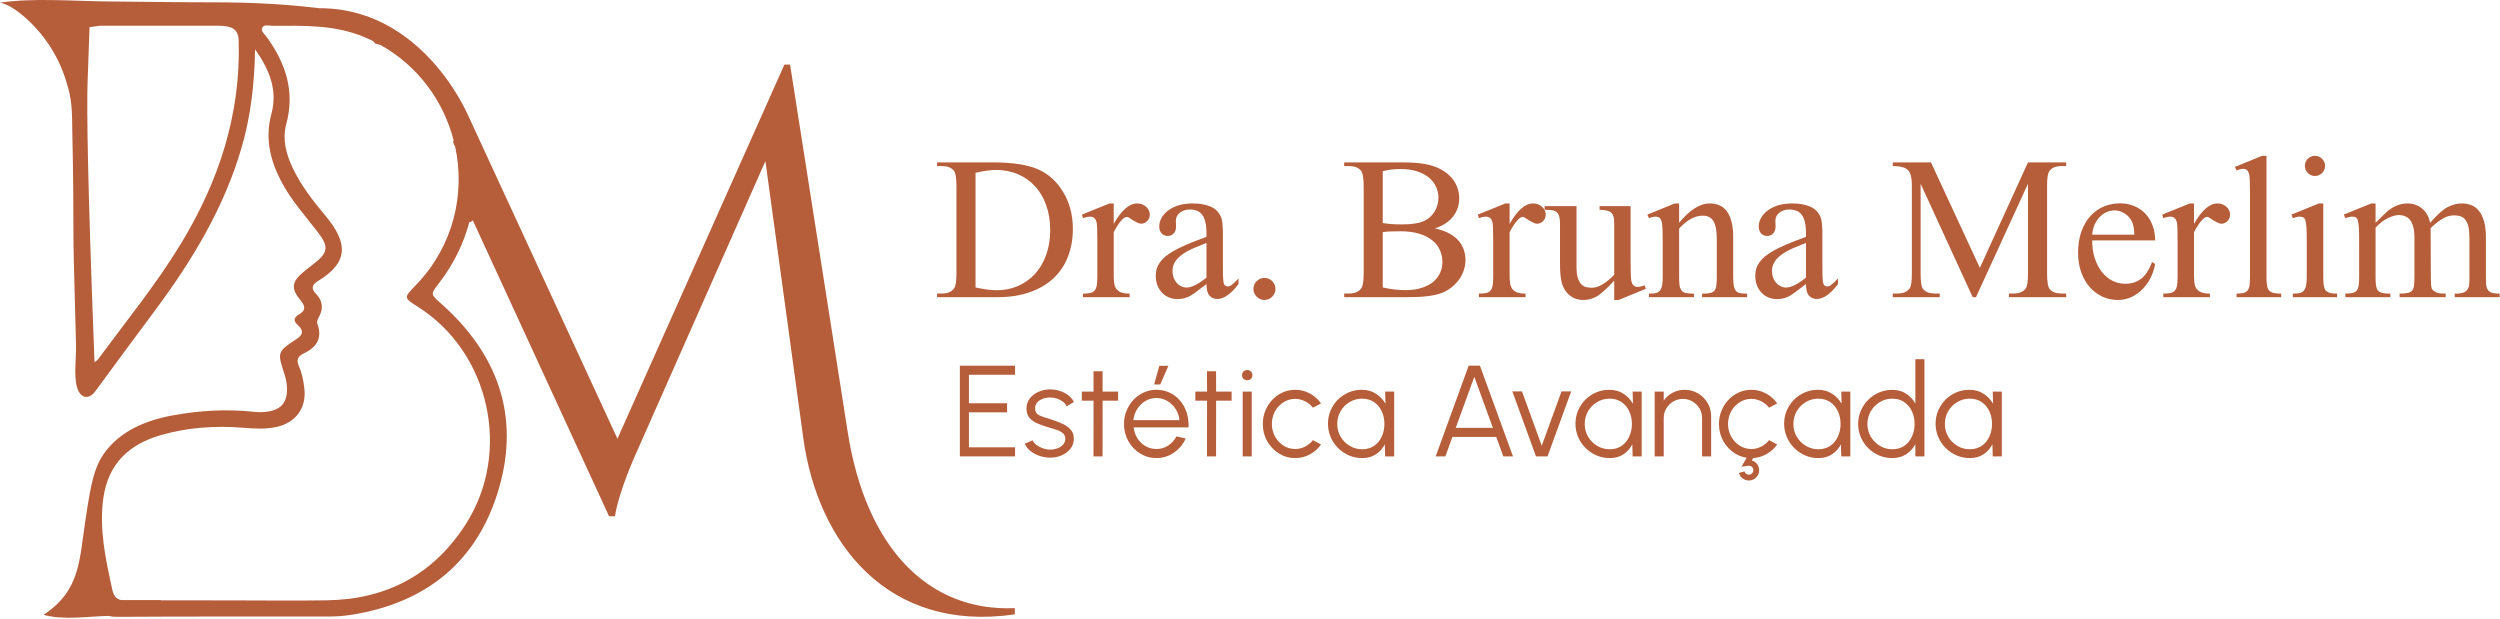
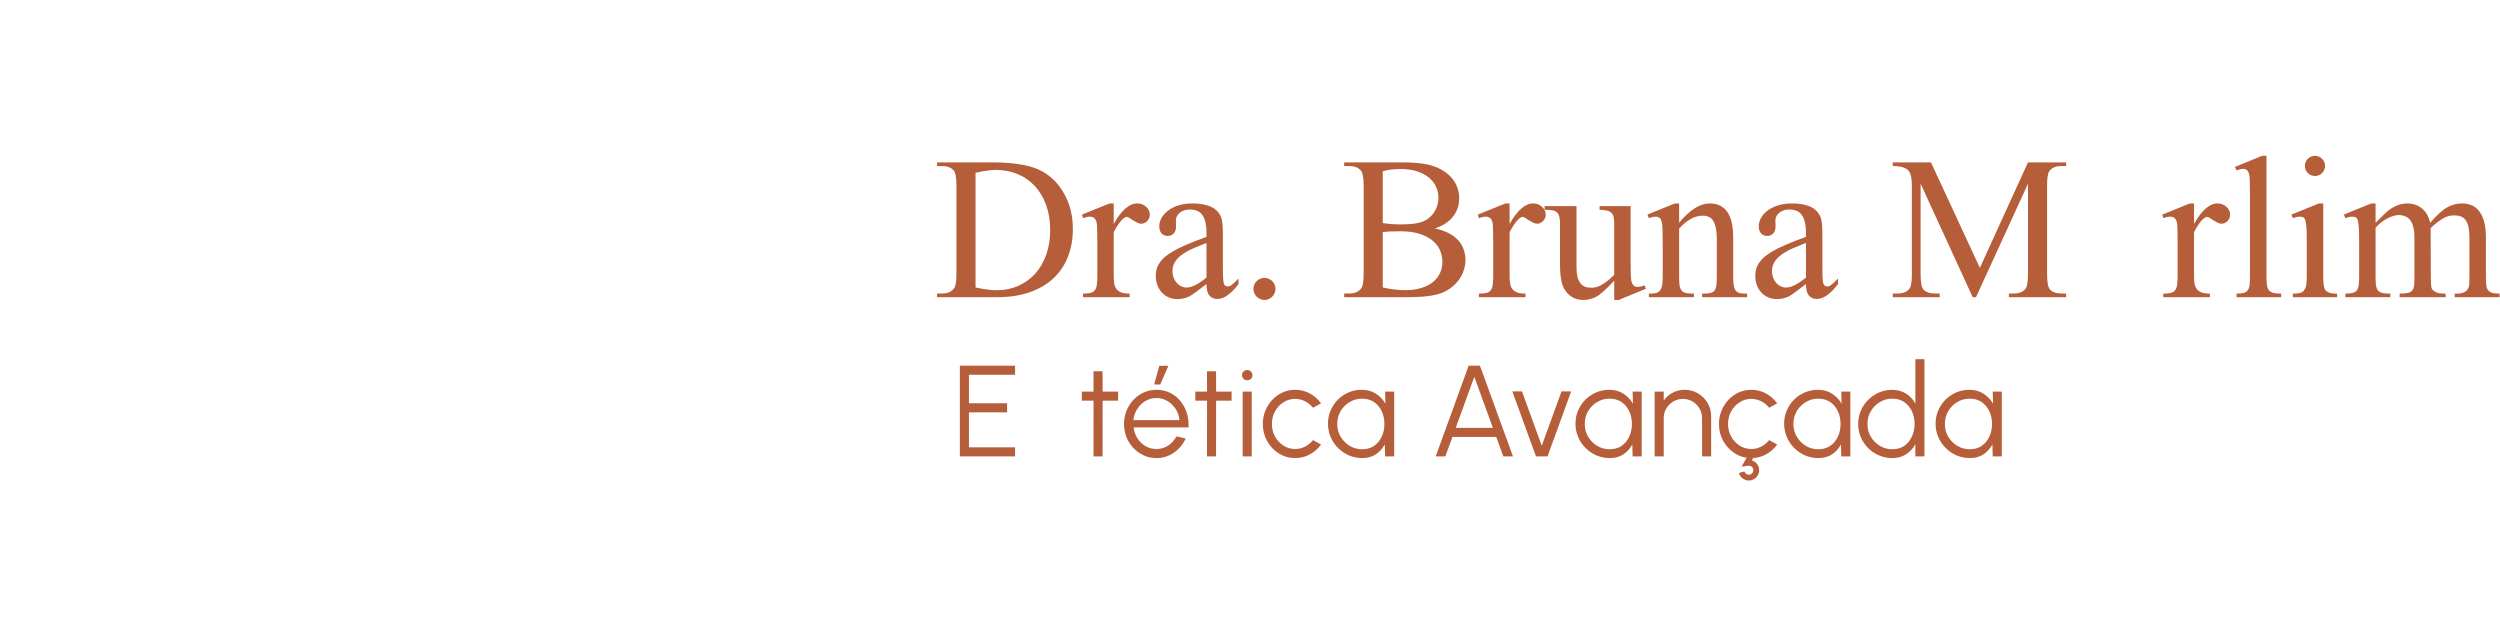
<svg xmlns="http://www.w3.org/2000/svg" width="2550" height="631" viewBox="0 0 2550 631" fill="none">
-   <path d="M1035.1 620.294V626.634C905.747 645.624 834.025 554.475 819.305 446.504L780.727 164.338L648.977 461.984C648.977 461.984 631.33 500.433 627.238 526.621H621.269L482.305 224.802C481.593 225.32 480.882 225.854 480.138 226.371C479.668 226.404 479.199 226.485 478.73 226.533C472.956 248.273 462.733 269.511 447.544 289.132C438.89 300.374 439.133 300.067 450.229 309.934C507.248 360.66 530.395 423.454 509.124 497.457C487.578 572.479 434.959 615.214 357.754 627.2C350.442 628.349 342.969 628.818 335.577 628.85C263.467 628.964 191.389 628.689 119.311 629.174C116.156 629.174 113.487 628.899 111.239 628.236C90.049 628.559 64.961 632.878 44.483 627.136C82.301 601.853 80.764 571.605 87.267 529.743C92.734 494.432 95.452 474.536 110.188 457.277C124.94 440.018 146.954 428.937 176.798 423.583C203.925 418.698 231.342 417.048 258.905 420.041C261.849 420.364 264.842 420.51 267.802 420.364C286.921 419.41 294.507 410.546 292.405 391.507C292.049 388.207 291.191 384.908 290.172 381.753C282.78 358.994 282.667 358.897 303.177 345.294C309.89 340.862 309.033 336.365 304.002 331.852C298.923 327.323 299.522 323.91 305.054 320.675C311.864 316.631 311.767 312.603 306.671 306.489C296.481 294.179 297.468 287.58 309.583 277.357C312.996 274.494 316.538 271.776 320.049 269.059C334.251 258.156 335.787 252.074 324.723 237.533C311.443 220.144 296.659 204.033 286.468 184.283C275.259 162.608 270.357 140.334 276.747 116.524C283.233 92.422 275.517 72.025 260.183 50.301C259.552 85.887 255.751 118.206 246.628 149.813C228.819 211.474 196.29 265.29 158.391 316.291C138.026 343.741 117.644 371.175 97.441 398.754C89.92 409.025 81.589 405.321 78.645 395.292C75.038 383.144 77.869 365.222 77.545 352.476C76.801 324.007 76.057 295.538 75.313 267.069C74.65 241.948 74.957 216.812 74.682 191.724C74.488 173.882 74.246 156.089 73.809 138.28C73.372 120.341 74.278 106.204 69.28 88.783C68.455 86 67.662 83.234 66.772 80.485C58.2 53.795 41.442 29.839 19.314 12.661C13.49 8.132 7.279 4.314 0 2.664C35.23 -2.334 74.31 1.176 110.123 1.483C146.857 1.791 183.608 2.389 220.343 2.389C258.76 2.389 293.796 4.476 325.435 8.374C342.743 8.326 358.579 11.173 372.942 16.155C373.023 16.155 373.137 16.187 373.217 16.203C429.395 35.743 463.218 86.825 477.226 117.138L629.793 447.491L800.089 65.927H805.88L864.694 440.794C883.183 558.907 946.979 624.127 1035.1 620.294ZM474.994 534.806C522.21 461.272 499.678 359.366 426.241 312.927C411.699 303.723 411.699 303.723 423.685 291.332C424.203 290.815 424.704 290.265 425.222 289.731C462.765 250.133 474.525 197.676 464.334 149.861C463.671 148.438 463.008 147.031 462.328 145.623C462.441 144.572 462.522 143.569 462.571 142.55C452.219 103.195 426.791 67.657 388.455 46.031C386.643 45.562 384.831 45.076 383.02 44.543C382.033 43.588 381.046 42.585 380.06 41.631C377.455 40.337 374.786 39.124 372.085 37.975C341.449 25.067 309.696 26.183 277.798 26.345C274.288 26.378 269.419 24.501 267.543 28.189C265.65 31.893 269.969 34.805 272.023 37.668C291.321 64.519 301.123 93.037 291.968 126.649C287.908 141.628 291.693 156.801 298.422 171.035C306.946 189.006 318.868 204.454 331.598 219.594C356.168 248.807 354.599 268.153 324.594 286.48C318.9 289.974 316.538 293.759 322.281 299.646C328.961 306.489 330.191 314.512 325.419 323.117C324.157 325.398 322.782 327.679 323.769 330.461C329.269 345.488 322.394 354.611 309.308 360.774C303.485 363.524 302.223 367.648 304.86 373.504C308.127 380.67 309.534 388.434 310.44 396.182C312.77 415.997 301.9 430.943 282.44 435.391C271.004 438.028 259.52 437.203 248.068 436.297C219.275 434.016 190.742 435.941 163.13 444.094C131.523 453.443 110.43 473.064 105.48 507.631C100.87 539.723 107.81 570.376 114.49 601.223C115.897 607.741 118.534 610.928 123.451 612.044C137.023 612.044 150.626 612.044 164.198 612.044C164.117 612.157 164.068 612.238 163.971 612.351C187.571 612.303 211.187 612.384 234.787 612.384C267.85 612.384 300.929 612.885 333.992 612.303C394.456 611.235 442.093 586.034 474.994 534.806ZM184.255 249.033C223.173 185.108 245.819 116.637 243.425 40.871C242.988 26.491 231.471 26.216 219.016 26.216C180.13 26.216 141.277 26.216 102.391 26.216C102.003 26.216 91.343 27.704 91.343 27.704C91.343 27.736 89.467 79.999 89.37 82.668C88.431 109.52 89.062 179.042 96.406 369.379C97.668 368.392 99.01 367.778 99.787 366.742C128.498 327.905 159.07 290.426 184.255 249.033Z" fill="#B65D3A" />
  <path d="M955.797 303.131V299.379H960.969C966.715 299.379 970.839 297.52 973.341 293.801C974.828 291.638 975.571 286.635 975.571 278.793V189.96C975.571 181.306 974.625 175.932 972.732 173.836C970.095 170.861 966.174 169.374 960.969 169.374H955.797V165.622H1011.77C1032.33 165.622 1047.94 167.954 1058.62 172.619C1069.37 177.284 1077.99 185.058 1084.48 195.943C1091.04 206.76 1094.32 219.334 1094.32 233.666C1094.32 243.807 1092.66 253.137 1089.35 261.655C1086.11 270.173 1081.24 277.508 1074.75 283.661C1068.33 289.745 1060.28 294.511 1050.61 297.959C1041.01 301.407 1029.89 303.131 1017.25 303.131H955.797ZM995.042 293.193C1003.49 295.086 1010.69 296.032 1016.64 296.032C1024.42 296.032 1031.62 294.613 1038.24 291.773C1044.93 288.866 1050.71 284.776 1055.58 279.503C1060.45 274.162 1064.27 267.706 1067.04 260.134C1069.81 252.562 1071.2 244.078 1071.2 234.681C1071.2 225.216 1069.81 216.698 1067.04 209.126C1064.34 201.554 1060.52 195.131 1055.58 189.858C1050.71 184.517 1044.87 180.427 1038.04 177.588C1031.28 174.749 1023.88 173.329 1015.83 173.329C1012.79 173.329 1009.54 173.599 1006.1 174.14C1002.65 174.613 998.963 175.323 995.042 176.27V293.193Z" fill="#B65D3A" />
  <path d="M1136 207.503V228.393C1143.84 214.467 1151.82 207.503 1159.93 207.503C1161.76 207.503 1163.45 207.807 1165 208.416C1166.56 209.024 1167.91 209.869 1169.06 210.951C1170.27 211.965 1171.19 213.148 1171.8 214.5C1172.47 215.852 1172.81 217.272 1172.81 218.76C1172.81 221.396 1171.93 223.627 1170.17 225.452C1168.42 227.278 1166.32 228.19 1163.89 228.19C1162.74 228.19 1161.45 227.819 1160.03 227.075C1158.61 226.331 1157.19 225.554 1155.77 224.743C1154.42 223.864 1153.17 223.052 1152.02 222.309C1150.87 221.565 1149.99 221.193 1149.38 221.193C1148.51 221.193 1147.53 221.599 1146.44 222.41C1145.36 223.154 1144.25 224.236 1143.1 225.655C1141.95 227.007 1140.76 228.664 1139.55 230.624C1138.33 232.517 1137.15 234.613 1136 236.912V281.43C1136 284.201 1136.17 286.703 1136.51 288.934C1136.84 291.165 1137.55 293.058 1138.64 294.613C1139.78 296.168 1141.44 297.384 1143.6 298.263C1145.77 299.075 1148.64 299.48 1152.22 299.48V303.131H1104.66V299.48C1107.64 299.48 1110.07 299.277 1111.97 298.872C1113.86 298.466 1115.35 297.655 1116.43 296.438C1117.51 295.221 1118.25 293.497 1118.66 291.266C1119.06 288.968 1119.27 285.959 1119.27 282.241V246.241C1119.27 235.289 1119.03 228.866 1118.56 226.974C1117.68 222.985 1115.41 220.99 1111.76 220.99C1109.67 220.99 1107.3 221.498 1104.66 222.512L1103.65 218.861L1131.74 207.503H1136Z" fill="#B65D3A" />
  <path d="M1230.61 289.745C1221.08 297.182 1215.1 301.441 1212.66 302.522C1209.08 304.213 1205.19 305.058 1201 305.058C1197.82 305.058 1194.88 304.483 1192.18 303.334C1189.47 302.184 1187.14 300.562 1185.18 298.466C1183.22 296.37 1181.67 293.869 1180.52 290.962C1179.44 287.987 1178.89 284.708 1178.89 281.125C1178.89 278.489 1179.23 276.055 1179.91 273.824C1180.65 271.593 1181.73 269.497 1183.15 267.537C1184.57 265.509 1186.36 263.582 1188.53 261.756C1190.76 259.931 1193.36 258.14 1196.34 256.382C1203.3 252.258 1214.73 247.323 1230.61 241.576V237.926C1230.61 233.261 1230.21 229.374 1229.4 226.264C1228.65 223.154 1227.54 220.686 1226.05 218.861C1224.63 216.968 1222.84 215.65 1220.67 214.906C1218.51 214.095 1216.08 213.689 1213.37 213.689C1211.21 213.689 1209.25 214.027 1207.49 214.703C1205.8 215.312 1204.35 216.157 1203.13 217.238C1201.91 218.252 1200.97 219.469 1200.29 220.889C1199.68 222.241 1199.38 223.627 1199.38 225.047L1199.58 230.928C1199.58 234.038 1198.77 236.438 1197.15 238.128C1195.59 239.819 1193.53 240.664 1190.96 240.664C1188.46 240.664 1186.4 239.785 1184.78 238.027C1183.22 236.269 1182.44 233.869 1182.44 230.827C1182.44 227.988 1183.19 225.182 1184.67 222.41C1186.23 219.638 1188.43 217.137 1191.27 214.906C1194.17 212.675 1197.72 210.883 1201.91 209.531C1206.17 208.179 1211.01 207.503 1216.42 207.503C1223.58 207.503 1229.67 208.551 1234.67 210.647C1239.67 212.743 1243.29 216.36 1245.52 221.498C1246.74 224.472 1247.34 230.421 1247.34 239.345V270.883C1247.34 275.345 1247.38 278.928 1247.45 281.632C1247.58 284.337 1247.72 286.196 1247.85 287.21C1248.19 289.17 1248.73 290.489 1249.47 291.165C1250.29 291.841 1251.2 292.179 1252.21 292.179C1252.89 292.179 1253.53 292.077 1254.14 291.875C1254.75 291.672 1255.46 291.266 1256.27 290.658C1257.08 290.049 1258.03 289.238 1259.11 288.224C1260.19 287.142 1261.58 285.756 1263.27 284.066V289.745C1255.63 299.886 1248.39 304.956 1241.56 304.956C1238.32 304.956 1235.68 303.807 1233.65 301.508C1231.63 299.21 1230.61 295.289 1230.61 289.745ZM1230.61 283.154V247.762C1225.47 249.79 1221.25 251.514 1217.94 252.934C1214.69 254.354 1212.33 255.503 1210.84 256.382C1205.5 259.424 1201.68 262.568 1199.38 265.813C1197.08 268.99 1195.93 272.506 1195.93 276.359C1195.93 278.793 1196.3 281.058 1197.05 283.154C1197.86 285.182 1198.91 286.973 1200.19 288.528C1201.54 290.015 1203.1 291.199 1204.85 292.077C1206.61 292.889 1208.44 293.294 1210.33 293.294C1215.47 293.294 1222.23 289.914 1230.61 283.154Z" fill="#B65D3A" />
  <path d="M1289.73 283.458C1291.29 283.458 1292.74 283.762 1294.09 284.37C1295.45 284.911 1296.63 285.689 1297.64 286.703C1298.66 287.717 1299.47 288.934 1300.08 290.353C1300.69 291.706 1300.99 293.159 1300.99 294.714C1300.99 296.269 1300.69 297.722 1300.08 299.075C1299.47 300.427 1298.66 301.61 1297.64 302.624C1296.63 303.638 1295.45 304.449 1294.09 305.058C1292.74 305.666 1291.29 305.97 1289.73 305.97C1288.18 305.97 1286.72 305.666 1285.37 305.058C1284.02 304.449 1282.84 303.638 1281.82 302.624C1280.81 301.61 1280 300.427 1279.39 299.075C1278.78 297.722 1278.48 296.269 1278.48 294.714C1278.48 293.091 1278.78 291.604 1279.39 290.252C1280 288.9 1280.81 287.717 1281.82 286.703C1282.84 285.689 1284.02 284.911 1285.37 284.37C1286.72 283.762 1288.18 283.458 1289.73 283.458Z" fill="#B65D3A" />
  <path d="M1463.55 232.957C1469.16 234.174 1473.92 235.83 1477.84 237.926C1481.83 240.021 1485.08 242.489 1487.58 245.328C1490.08 248.168 1491.91 251.311 1493.06 254.759C1494.21 258.14 1494.78 261.723 1494.78 265.509C1494.78 268.889 1494.21 272.269 1493.06 275.649C1491.97 278.962 1490.39 282.106 1488.29 285.08C1486.19 287.987 1483.62 290.658 1480.58 293.091C1477.61 295.458 1474.23 297.384 1470.44 298.872C1462.94 301.711 1451.44 303.131 1435.96 303.131H1371.06V299.379H1376.23C1381.91 299.379 1386.04 297.553 1388.61 293.903C1390.16 291.537 1390.94 286.5 1390.94 278.793V189.96C1390.94 181.509 1389.96 176.134 1388 173.836C1385.36 170.861 1381.44 169.374 1376.23 169.374H1371.06V165.622H1430.49C1441.57 165.622 1450.46 166.433 1457.16 168.056C1462.23 169.272 1466.69 170.996 1470.54 173.227C1474.46 175.458 1477.74 178.061 1480.38 181.036C1483.02 184.01 1485.01 187.323 1486.36 190.974C1487.72 194.557 1488.39 198.343 1488.39 202.331C1488.39 209.227 1486.3 215.413 1482.1 220.889C1477.91 226.298 1471.73 230.32 1463.55 232.957ZM1410.41 227.481C1415.55 228.427 1421.94 228.9 1429.57 228.9C1439.51 228.9 1446.92 227.852 1451.78 225.757C1454.28 224.675 1456.48 223.289 1458.37 221.599C1460.33 219.909 1461.96 218.016 1463.24 215.92C1464.53 213.824 1465.51 211.56 1466.18 209.126C1466.86 206.692 1467.2 204.157 1467.2 201.52C1467.2 197.599 1466.35 193.881 1464.66 190.365C1463.04 186.782 1460.61 183.672 1457.36 181.036C1454.12 178.399 1450.09 176.303 1445.29 174.748C1440.49 173.194 1434.95 172.416 1428.66 172.416C1421.77 172.416 1415.68 173.16 1410.41 174.647V227.481ZM1410.41 293.193C1418.18 295.018 1425.92 295.931 1433.63 295.931C1439.78 295.931 1445.19 295.187 1449.86 293.7C1454.59 292.213 1458.54 290.184 1461.72 287.615C1464.9 284.979 1467.26 281.937 1468.82 278.489C1470.44 274.973 1471.25 271.221 1471.25 267.232C1471.25 262.838 1470.37 258.748 1468.62 254.962C1466.93 251.109 1464.29 247.796 1460.71 245.024C1457.19 242.185 1452.73 239.954 1447.32 238.331C1441.98 236.709 1435.66 235.897 1428.36 235.897C1424.1 235.897 1420.48 235.965 1417.51 236.1C1414.6 236.235 1412.23 236.472 1410.41 236.81V293.193Z" fill="#B65D3A" />
  <path d="M1539.8 207.503V228.393C1547.65 214.467 1555.62 207.503 1563.74 207.503C1565.56 207.503 1567.25 207.807 1568.81 208.416C1570.36 209.024 1571.71 209.869 1572.86 210.951C1574.08 211.965 1574.99 213.148 1575.6 214.5C1576.28 215.852 1576.62 217.272 1576.62 218.76C1576.62 221.396 1575.74 223.627 1573.98 225.452C1572.22 227.278 1570.13 228.19 1567.69 228.19C1566.54 228.19 1565.26 227.819 1563.84 227.075C1562.42 226.331 1561 225.554 1559.58 224.743C1558.23 223.864 1556.98 223.052 1555.83 222.309C1554.68 221.565 1553.8 221.193 1553.19 221.193C1552.31 221.193 1551.33 221.599 1550.25 222.41C1549.17 223.154 1548.05 224.236 1546.9 225.655C1545.75 227.007 1544.57 228.664 1543.35 230.624C1542.14 232.517 1540.95 234.613 1539.8 236.912V281.43C1539.8 284.201 1539.97 286.703 1540.31 288.934C1540.65 291.165 1541.36 293.058 1542.44 294.613C1543.59 296.168 1545.25 297.384 1547.41 298.263C1549.57 299.075 1552.45 299.48 1556.03 299.48V303.131H1508.47V299.48C1511.44 299.48 1513.88 299.277 1515.77 298.872C1517.66 298.466 1519.15 297.655 1520.23 296.438C1521.31 295.221 1522.06 293.497 1522.46 291.266C1522.87 288.968 1523.07 285.959 1523.07 282.241V246.241C1523.07 235.289 1522.84 228.866 1522.36 226.974C1521.48 222.985 1519.22 220.99 1515.57 220.99C1513.47 220.99 1511.11 221.498 1508.47 222.512L1507.46 218.861L1535.55 207.503H1539.8Z" fill="#B65D3A" />
  <path d="M1663.22 210.241V266.523C1663.22 277.407 1663.45 283.999 1663.93 286.297C1664.47 288.663 1665.28 290.32 1666.36 291.266C1667.51 292.213 1668.83 292.686 1670.32 292.686C1672.35 292.686 1674.71 292.111 1677.42 290.962L1678.84 294.511L1651.05 305.97H1646.49V286.297C1638.44 294.951 1632.36 300.393 1628.23 302.624C1624.04 304.855 1619.61 305.97 1614.95 305.97C1609.74 305.97 1605.25 304.517 1601.46 301.61C1597.68 298.635 1595 294.714 1593.45 289.846C1591.96 285.182 1591.22 278.489 1591.22 269.768V228.292C1591.22 225.25 1590.95 222.782 1590.41 220.889C1589.93 218.996 1589.12 217.543 1587.97 216.529C1586.82 215.514 1585.3 214.838 1583.41 214.5C1581.58 214.162 1579.35 213.993 1576.72 213.993H1575.5V210.241H1608.05V272.404C1608.05 276.866 1608.46 280.483 1609.27 283.255C1610.15 286.027 1611.3 288.19 1612.72 289.745C1614.14 291.232 1615.76 292.246 1617.58 292.787C1619.48 293.26 1621.44 293.497 1623.47 293.497C1624.89 293.497 1626.41 293.294 1628.03 292.889C1629.72 292.483 1631.48 291.773 1633.3 290.759C1635.2 289.745 1637.22 288.393 1639.39 286.703C1641.55 285.013 1643.92 282.883 1646.49 280.314V227.683C1646.49 225.047 1646.28 222.883 1645.88 221.193C1645.47 219.436 1644.69 218.05 1643.55 217.036C1642.46 215.954 1640.94 215.21 1638.98 214.805C1637.09 214.331 1634.62 214.061 1631.58 213.993V210.241H1663.22Z" fill="#B65D3A" />
  <path d="M1712.71 227.176C1723.59 214.061 1733.97 207.503 1743.84 207.503C1747.29 207.503 1750.46 208.078 1753.37 209.227C1756.28 210.376 1758.81 212.303 1760.98 215.007C1763.14 217.712 1764.83 221.295 1766.05 225.757C1767.26 230.219 1767.87 235.796 1767.87 242.489V282.139C1767.87 286.128 1768.07 289.272 1768.48 291.57C1768.95 293.869 1769.73 295.627 1770.81 296.844C1771.89 297.993 1773.35 298.737 1775.17 299.075C1777 299.345 1779.3 299.48 1782.07 299.48V303.131H1736.13V299.48H1738.06C1741.1 299.48 1743.47 299.21 1745.16 298.669C1746.91 298.128 1748.23 297.215 1749.11 295.931C1749.99 294.579 1750.53 292.787 1750.73 290.556C1751 288.325 1751.14 285.52 1751.14 282.139V244.111C1751.14 235.661 1750.02 229.543 1747.79 225.757C1745.63 221.903 1741.94 219.976 1736.74 219.976C1728.69 219.976 1720.68 224.371 1712.71 233.159V282.139C1712.71 288.292 1713.08 292.179 1713.82 293.801C1714.29 294.815 1714.8 295.694 1715.34 296.438C1715.95 297.182 1716.73 297.79 1717.67 298.263C1718.69 298.669 1719.97 298.973 1721.53 299.176C1723.15 299.379 1725.25 299.48 1727.82 299.48V303.131H1681.88V299.48H1683.91C1686.34 299.48 1688.33 299.21 1689.89 298.669C1691.44 298.128 1692.66 297.182 1693.54 295.829C1694.49 294.477 1695.13 292.72 1695.47 290.556C1695.8 288.325 1695.97 285.52 1695.97 282.139V247.661C1695.97 236.641 1695.7 229.847 1695.16 227.278C1694.69 224.844 1693.91 223.188 1692.83 222.309C1691.82 221.43 1690.43 220.99 1688.67 220.99C1686.78 220.99 1684.51 221.498 1681.88 222.512L1680.36 218.861L1708.34 207.503H1712.71V227.176Z" fill="#B65D3A" />
  <path d="M1842.1 289.745C1832.57 297.182 1826.59 301.441 1824.15 302.522C1820.57 304.213 1816.68 305.058 1812.49 305.058C1809.31 305.058 1806.37 304.483 1803.67 303.334C1800.96 302.184 1798.63 300.562 1796.67 298.466C1794.71 296.37 1793.16 293.869 1792.01 290.962C1790.92 287.987 1790.38 284.708 1790.38 281.125C1790.38 278.489 1790.72 276.055 1791.4 273.824C1792.14 271.593 1793.22 269.497 1794.64 267.537C1796.06 265.509 1797.85 263.582 1800.02 261.756C1802.25 259.931 1804.85 258.14 1807.83 256.382C1814.79 252.258 1826.21 247.323 1842.1 241.576V237.926C1842.1 233.261 1841.7 229.374 1840.88 226.264C1840.14 223.154 1839.03 220.686 1837.54 218.861C1836.12 216.968 1834.33 215.65 1832.16 214.906C1830 214.095 1827.57 213.689 1824.86 213.689C1822.7 213.689 1820.74 214.027 1818.98 214.703C1817.29 215.312 1815.84 216.157 1814.62 217.238C1813.4 218.252 1812.46 219.469 1811.78 220.889C1811.17 222.241 1810.87 223.627 1810.87 225.047L1811.07 230.928C1811.07 234.038 1810.26 236.438 1808.64 238.128C1807.08 239.819 1805.02 240.664 1802.45 240.664C1799.95 240.664 1797.89 239.785 1796.27 238.027C1794.71 236.269 1793.93 233.869 1793.93 230.827C1793.93 227.988 1794.68 225.182 1796.16 222.41C1797.72 219.638 1799.92 217.137 1802.76 214.906C1805.66 212.675 1809.21 210.883 1813.4 209.531C1817.66 208.179 1822.5 207.503 1827.9 207.503C1835.07 207.503 1841.16 208.551 1846.16 210.647C1851.16 212.743 1854.78 216.36 1857.01 221.498C1858.23 224.472 1858.83 230.421 1858.83 239.345V270.883C1858.83 275.345 1858.87 278.928 1858.94 281.632C1859.07 284.337 1859.21 286.196 1859.34 287.21C1859.68 289.17 1860.22 290.489 1860.96 291.165C1861.77 291.841 1862.69 292.179 1863.7 292.179C1864.38 292.179 1865.02 292.077 1865.63 291.875C1866.24 291.672 1866.95 291.266 1867.76 290.658C1868.57 290.049 1869.52 289.238 1870.6 288.224C1871.68 287.142 1873.06 285.756 1874.76 284.066V289.745C1867.12 299.886 1859.88 304.956 1853.05 304.956C1849.81 304.956 1847.17 303.807 1845.14 301.508C1843.12 299.21 1842.1 295.289 1842.1 289.745ZM1842.1 283.154V247.762C1836.96 249.79 1832.74 251.514 1829.43 252.934C1826.18 254.354 1823.81 255.503 1822.33 256.382C1816.99 259.424 1813.17 262.568 1810.87 265.813C1808.57 268.99 1807.42 272.506 1807.42 276.359C1807.42 278.793 1807.79 281.058 1808.54 283.154C1809.35 285.182 1810.39 286.973 1811.68 288.528C1813.03 290.015 1814.59 291.199 1816.34 292.077C1818.1 292.889 1819.93 293.294 1821.82 293.294C1826.96 293.294 1833.72 289.914 1842.1 283.154Z" fill="#B65D3A" />
  <path d="M2012.16 303.131L1959.03 187.424V279.3C1959.03 287.751 1959.94 293.024 1961.76 295.12C1964.26 297.959 1968.22 299.379 1973.63 299.379H1978.5V303.131H1930.63V299.379H1935.5C1941.31 299.379 1945.44 297.621 1947.87 294.106C1949.36 292.01 1950.1 287.075 1950.1 279.3V189.453C1950.1 183.503 1949.43 179.109 1948.07 176.27C1947.6 175.256 1946.96 174.343 1946.15 173.532C1945.33 172.653 1944.22 171.909 1942.8 171.301C1941.45 170.692 1939.79 170.219 1937.83 169.881C1935.87 169.543 1933.47 169.374 1930.63 169.374V165.622H1969.57L2019.46 273.216L2068.55 165.622H2107.49V169.374H2102.72C2096.84 169.374 2092.68 171.132 2090.25 174.647C2088.76 176.743 2088.02 181.678 2088.02 189.453V279.3C2088.02 287.751 2088.96 293.024 2090.86 295.12C2093.36 297.959 2097.31 299.379 2102.72 299.379H2107.49V303.131H2049.08V299.379H2053.94C2059.76 299.379 2063.88 297.621 2066.31 294.106C2067.8 292.01 2068.55 287.075 2068.55 279.3V187.424L2015.51 303.131H2012.16Z" fill="#B65D3A" />
-   <path d="M2134.05 245.227C2134.05 252.123 2134.97 258.309 2136.79 263.785C2138.62 269.261 2141.09 273.925 2144.2 277.779C2147.31 281.565 2150.89 284.472 2154.95 286.5C2159.07 288.461 2163.4 289.441 2167.93 289.441C2174.01 289.441 2179.28 287.784 2183.74 284.472C2188.27 281.092 2192.06 275.345 2195.1 267.232L2198.25 269.261C2197.5 273.79 2196.08 278.252 2193.99 282.646C2191.89 287.041 2189.19 290.962 2185.87 294.41C2182.63 297.858 2178.81 300.663 2174.42 302.827C2170.09 304.922 2165.36 305.97 2160.22 305.97C2154.67 305.97 2149.44 304.855 2144.5 302.624C2139.63 300.325 2135.34 297.114 2131.62 292.99C2127.97 288.799 2125.06 283.762 2122.9 277.88C2120.74 271.931 2119.66 265.272 2119.66 257.903C2119.66 249.858 2120.74 242.726 2122.9 236.506C2125.13 230.219 2128.17 224.912 2132.03 220.585C2135.88 216.258 2140.41 212.979 2145.62 210.748C2150.89 208.517 2156.53 207.402 2162.55 207.402C2167.69 207.402 2172.42 208.315 2176.75 210.14C2181.14 211.898 2184.93 214.433 2188.11 217.745C2191.28 221.058 2193.75 225.047 2195.51 229.712C2197.33 234.309 2198.25 239.481 2198.25 245.227H2134.05ZM2134.05 239.345H2177.05C2176.78 233.396 2176.07 229.205 2174.92 226.771C2173.23 222.985 2170.7 220.01 2167.32 217.847C2164 215.683 2160.52 214.602 2156.87 214.602C2154.1 214.602 2151.43 215.176 2148.86 216.326C2146.29 217.407 2143.96 219.03 2141.86 221.193C2139.77 223.289 2138.01 225.858 2136.59 228.9C2135.24 231.943 2134.39 235.424 2134.05 239.345Z" fill="#B65D3A" />
  <path d="M2237.9 207.503V228.393C2245.74 214.467 2253.72 207.503 2261.83 207.503C2263.65 207.503 2265.34 207.807 2266.9 208.416C2268.45 209.024 2269.81 209.869 2270.96 210.951C2272.17 211.965 2273.09 213.148 2273.69 214.5C2274.37 215.852 2274.71 217.272 2274.71 218.76C2274.71 221.396 2273.83 223.627 2272.07 225.452C2270.31 227.278 2268.22 228.19 2265.78 228.19C2264.63 228.19 2263.35 227.819 2261.93 227.075C2260.51 226.331 2259.09 225.554 2257.67 224.743C2256.32 223.864 2255.07 223.052 2253.92 222.309C2252.77 221.565 2251.89 221.193 2251.28 221.193C2250.4 221.193 2249.42 221.599 2248.34 222.41C2247.26 223.154 2246.14 224.236 2245 225.655C2243.85 227.007 2242.66 228.664 2241.45 230.624C2240.23 232.517 2239.05 234.613 2237.9 236.912V281.43C2237.9 284.201 2238.07 286.703 2238.4 288.934C2238.74 291.165 2239.45 293.058 2240.53 294.613C2241.68 296.168 2243.34 297.384 2245.5 298.263C2247.67 299.075 2250.54 299.48 2254.12 299.48V303.131H2206.56V299.48C2209.54 299.48 2211.97 299.277 2213.86 298.872C2215.76 298.466 2217.24 297.655 2218.32 296.438C2219.41 295.221 2220.15 293.497 2220.56 291.266C2220.96 288.968 2221.16 285.959 2221.16 282.241V246.241C2221.16 235.289 2220.93 228.866 2220.45 226.974C2219.58 222.985 2217.31 220.99 2213.66 220.99C2211.56 220.99 2209.2 221.498 2206.56 222.512L2205.55 218.861L2233.64 207.503H2237.9Z" fill="#B65D3A" />
  <path d="M2311.82 158.929V282.139C2311.82 285.114 2311.92 287.548 2312.13 289.441C2312.33 291.266 2312.63 292.753 2313.04 293.903C2313.45 294.984 2313.95 295.829 2314.56 296.438C2315.24 297.046 2316.05 297.587 2316.99 298.06C2318.62 299.007 2321.9 299.48 2326.83 299.48V303.131H2281.3V299.48C2284.34 299.48 2286.74 299.244 2288.5 298.77C2290.32 298.297 2291.71 297.418 2292.66 296.134C2293.67 294.849 2294.31 293.091 2294.58 290.861C2294.85 288.63 2294.99 285.723 2294.99 282.139V197.768C2294.99 192.495 2294.92 188.27 2294.79 185.092C2294.72 181.847 2294.55 179.65 2294.28 178.501C2293.74 176.067 2292.96 174.41 2291.95 173.532C2290.93 172.653 2289.61 172.213 2287.99 172.213C2286.17 172.213 2283.94 172.754 2281.3 173.836L2279.58 170.287L2307.26 158.929H2311.82Z" fill="#B65D3A" />
  <path d="M2361.31 158.929C2362.73 158.929 2364.05 159.199 2365.26 159.74C2366.55 160.281 2367.63 161.025 2368.51 161.971C2369.46 162.85 2370.2 163.932 2370.74 165.216C2371.28 166.433 2371.55 167.751 2371.55 169.171C2371.55 170.591 2371.28 171.943 2370.74 173.227C2370.2 174.444 2369.46 175.526 2368.51 176.472C2367.63 177.419 2366.55 178.163 2365.26 178.703C2364.05 179.244 2362.73 179.515 2361.31 179.515C2359.89 179.515 2358.54 179.244 2357.25 178.703C2356.04 178.163 2354.96 177.419 2354.01 176.472C2353.06 175.526 2352.32 174.444 2351.78 173.227C2351.24 171.943 2350.97 170.591 2350.97 169.171C2350.97 167.751 2351.24 166.433 2351.78 165.216C2352.32 163.932 2353.03 162.85 2353.91 161.971C2354.85 161.025 2355.97 160.281 2357.25 159.74C2358.54 159.199 2359.89 158.929 2361.31 158.929ZM2369.73 207.503V282.139C2369.73 285.114 2369.83 287.548 2370.03 289.441C2370.23 291.266 2370.54 292.753 2370.94 293.903C2371.35 295.052 2371.86 295.931 2372.46 296.539C2373.14 297.08 2373.88 297.587 2374.7 298.06C2376.45 299.007 2379.5 299.48 2383.82 299.48V303.131H2338.7V299.48C2340.99 299.48 2342.85 299.379 2344.27 299.176C2345.76 298.973 2346.94 298.635 2347.82 298.162C2348.77 297.689 2349.48 297.114 2349.95 296.438C2350.49 295.694 2351 294.815 2351.47 293.801C2352.42 291.706 2352.89 287.818 2352.89 282.139V246.342C2352.89 240.461 2352.79 235.83 2352.59 232.45C2352.39 229.069 2352.01 226.534 2351.47 224.844C2351 223.154 2350.26 222.106 2349.24 221.7C2348.3 221.227 2347.08 220.99 2345.59 220.99C2343.7 220.99 2341.4 221.498 2338.7 222.512L2337.28 218.861L2365.26 207.503H2369.73Z" fill="#B65D3A" />
  <path d="M2423.07 227.278C2429.83 220.517 2433.82 216.63 2435.03 215.616C2438.08 213.047 2441.35 211.053 2444.87 209.633C2448.39 208.213 2451.87 207.503 2455.32 207.503C2461.2 207.503 2466.2 209.193 2470.32 212.574C2474.52 215.886 2477.32 220.788 2478.74 227.278C2485.7 219.233 2491.59 213.926 2496.39 211.357C2501.19 208.788 2506.12 207.503 2511.19 207.503C2514.57 207.503 2517.75 208.078 2520.72 209.227C2523.7 210.376 2526.27 212.303 2528.43 215.007C2530.66 217.644 2532.42 221.193 2533.7 225.655C2534.99 230.117 2535.63 235.627 2535.63 242.185V282.139C2535.63 285.182 2535.7 287.818 2535.83 290.049C2536.04 292.213 2536.58 294.004 2537.46 295.424C2538.33 296.844 2539.72 297.891 2541.61 298.568C2543.51 299.176 2546.18 299.48 2549.62 299.48V303.131H2503.79V299.48H2505.71C2509.1 299.48 2511.83 298.939 2513.93 297.858C2516.02 296.776 2517.51 294.815 2518.39 291.976C2518.66 290.962 2518.8 287.683 2518.8 282.139V242.185C2518.8 237.723 2518.46 234.072 2517.78 231.233C2517.11 228.326 2516.09 226.027 2514.74 224.337C2513.46 222.579 2511.87 221.362 2509.97 220.686C2508.08 220.01 2505.88 219.672 2503.38 219.672C2501.56 219.672 2499.77 219.875 2498.01 220.281C2496.32 220.686 2494.53 221.396 2492.63 222.41C2490.74 223.424 2488.68 224.776 2486.45 226.467C2484.28 228.089 2481.88 230.151 2479.25 232.652L2479.45 282.139C2479.45 285.452 2479.52 288.055 2479.65 289.948C2479.79 291.773 2480.02 293.193 2480.36 294.207C2480.77 295.153 2481.31 295.863 2481.99 296.337C2482.66 296.81 2483.51 297.351 2484.52 297.959C2485.47 298.5 2486.79 298.906 2488.48 299.176C2490.17 299.379 2492.19 299.48 2494.56 299.48V303.131H2447.61V299.48C2451.26 299.48 2454.1 299.244 2456.13 298.77C2458.22 298.229 2459.74 297.317 2460.69 296.032C2461.64 294.68 2462.21 292.889 2462.41 290.658C2462.62 288.427 2462.72 285.587 2462.72 282.139V242.185C2462.72 237.858 2462.31 234.241 2461.5 231.334C2460.76 228.427 2459.68 226.095 2458.26 224.337C2456.84 222.579 2455.15 221.329 2453.19 220.585C2451.29 219.774 2449.2 219.368 2446.9 219.368C2444.67 219.368 2442.37 219.807 2440 220.686C2437.64 221.498 2435.37 222.545 2433.21 223.83C2431.11 225.047 2429.19 226.433 2427.43 227.988C2425.67 229.475 2424.22 230.928 2423.07 232.348V282.139C2423.07 285.317 2423.17 287.852 2423.37 289.745C2423.57 291.57 2423.88 293.058 2424.28 294.207C2424.69 295.289 2425.2 296.1 2425.81 296.641C2426.48 297.182 2427.23 297.689 2428.04 298.162C2429.73 299.041 2433.11 299.48 2438.18 299.48V303.131H2392.24V299.48C2395.35 299.48 2397.82 299.244 2399.64 298.77C2401.54 298.297 2402.95 297.452 2403.9 296.235C2404.92 294.951 2405.56 293.193 2405.83 290.962C2406.17 288.663 2406.34 285.723 2406.34 282.139V246.647C2406.34 240.63 2406.23 235.931 2406.03 232.551C2405.83 229.103 2405.46 226.534 2404.92 224.844C2404.37 223.086 2403.63 222.005 2402.68 221.599C2401.74 221.193 2400.52 220.99 2399.03 220.99C2397.14 220.99 2394.88 221.498 2392.24 222.512L2390.72 218.861L2418.71 207.503H2423.07V227.278Z" fill="#B65D3A" />
  <path d="M979.057 465.516V373.003H1035.36V382.254H988.309V411.33H1027.23V420.581H988.309V456.265H1035.36V465.516H979.057Z" fill="#B65D3A" />
-   <path d="M1070.33 466.772C1066.72 466.684 1063.2 466.023 1059.76 464.789C1056.32 463.556 1053.33 461.882 1050.77 459.767C1048.22 457.652 1046.39 455.252 1045.29 452.564L1053.28 449.128C1053.99 450.846 1055.29 452.432 1057.18 453.886C1059.12 455.296 1061.32 456.441 1063.79 457.322C1066.26 458.159 1068.7 458.578 1071.13 458.578C1073.81 458.578 1076.32 458.137 1078.66 457.256C1080.99 456.375 1082.89 455.119 1084.34 453.489C1085.84 451.815 1086.59 449.855 1086.59 447.608C1086.59 445.185 1085.8 443.291 1084.21 441.925C1082.62 440.515 1080.62 439.414 1078.2 438.621C1075.77 437.784 1073.28 436.991 1070.73 436.242C1066.06 434.965 1061.94 433.555 1058.37 432.013C1054.8 430.471 1052.01 428.511 1049.98 426.132C1048 423.709 1047.01 420.603 1047.01 416.814C1047.01 412.805 1048.13 409.347 1050.38 406.44C1052.67 403.488 1055.64 401.219 1059.3 399.633C1063 398.003 1066.94 397.188 1071.13 397.188C1076.5 397.188 1081.39 398.356 1085.8 400.691C1090.25 403.025 1093.46 406.131 1095.44 410.008L1087.98 414.435C1087.18 412.629 1085.93 411.065 1084.21 409.744C1082.49 408.422 1080.53 407.387 1078.33 406.638C1076.17 405.889 1073.97 405.492 1071.72 405.448C1068.9 405.404 1066.28 405.823 1063.86 406.704C1061.43 407.541 1059.47 408.797 1057.98 410.471C1056.52 412.145 1055.8 414.193 1055.8 416.616C1055.8 419.039 1056.52 420.889 1057.98 422.167C1059.43 423.4 1061.39 424.414 1063.86 425.207C1066.37 425.956 1069.19 426.837 1072.32 427.85C1076.32 429.127 1080.09 430.581 1083.62 432.211C1087.14 433.841 1089.98 435.868 1092.14 438.291C1094.3 440.714 1095.36 443.775 1095.31 447.476C1095.31 451.441 1094.12 454.899 1091.74 457.851C1089.36 460.802 1086.28 463.071 1082.49 464.657C1078.7 466.199 1074.65 466.904 1070.33 466.772Z" fill="#B65D3A" />
  <path d="M1140.47 408.686H1124.68L1124.61 465.516H1115.36L1115.42 408.686H1103.46V399.435H1115.42L1115.36 378.686H1124.61L1124.68 399.435H1140.47V408.686Z" fill="#B65D3A" />
  <path d="M1179.53 467.234C1173.45 467.234 1167.9 465.67 1162.88 462.542C1157.9 459.415 1153.91 455.229 1150.92 449.987C1147.97 444.701 1146.49 438.863 1146.49 432.476C1146.49 427.63 1147.35 423.114 1149.07 418.929C1150.79 414.7 1153.14 410.999 1156.14 407.827C1159.18 404.611 1162.7 402.1 1166.71 400.294C1170.72 398.488 1174.99 397.585 1179.53 397.585C1184.42 397.585 1188.91 398.554 1193.01 400.492C1197.15 402.431 1200.7 405.14 1203.65 408.62C1206.65 412.101 1208.89 416.176 1210.39 420.845C1211.93 425.515 1212.57 430.559 1212.31 435.978H1156.27C1156.8 440.163 1158.12 443.908 1160.24 447.212C1162.39 450.516 1165.13 453.137 1168.43 455.075C1171.78 456.97 1175.48 457.939 1179.53 457.983C1183.94 457.983 1187.9 456.837 1191.43 454.547C1194.99 452.256 1197.86 449.106 1200.02 445.097L1209.4 447.278C1206.76 453.137 1202.77 457.939 1197.44 461.683C1192.11 465.384 1186.14 467.234 1179.53 467.234ZM1156.01 428.511H1202.99C1202.68 424.414 1201.43 420.669 1199.22 417.277C1197.06 413.841 1194.27 411.109 1190.83 409.083C1187.39 407.012 1183.63 405.977 1179.53 405.977C1175.43 405.977 1171.69 406.99 1168.3 409.017C1164.9 410.999 1162.13 413.709 1159.97 417.145C1157.81 420.537 1156.49 424.326 1156.01 428.511ZM1177.22 392.166L1182.5 373.135H1191.76L1183.43 392.166H1177.22Z" fill="#B65D3A" />
  <path d="M1256.24 408.686H1240.45L1240.38 465.516H1231.13L1231.2 408.686H1219.24V399.435H1231.2L1231.13 378.686H1240.38L1240.45 399.435H1256.24V408.686Z" fill="#B65D3A" />
  <path d="M1267.52 399.435H1276.77V465.516H1267.52V399.435ZM1272.21 387.871C1270.71 387.871 1269.43 387.386 1268.38 386.417C1267.36 385.404 1266.86 384.148 1266.86 382.65C1266.86 381.153 1267.36 379.919 1268.38 378.95C1269.43 377.937 1270.71 377.43 1272.21 377.43C1273.66 377.43 1274.9 377.937 1275.91 378.95C1276.97 379.919 1277.49 381.153 1277.49 382.65C1277.49 384.148 1276.99 385.404 1275.98 386.417C1274.96 387.386 1273.71 387.871 1272.21 387.871Z" fill="#B65D3A" />
  <path d="M1339.22 448.93L1347.48 453.423C1344.49 457.608 1340.67 460.957 1336.05 463.468C1331.47 465.979 1326.49 467.234 1321.11 467.234C1315.04 467.234 1309.48 465.67 1304.46 462.542C1299.48 459.415 1295.5 455.229 1292.5 449.987C1289.55 444.701 1288.07 438.863 1288.07 432.476C1288.07 427.63 1288.93 423.114 1290.65 418.929C1292.37 414.7 1294.73 410.999 1297.72 407.827C1300.76 404.611 1304.29 402.1 1308.29 400.294C1312.3 398.488 1316.58 397.585 1321.11 397.585C1326.49 397.585 1331.47 398.84 1336.05 401.351C1340.67 403.862 1344.49 407.233 1347.48 411.462L1339.22 415.889C1336.93 412.982 1334.18 410.757 1330.96 409.215C1327.74 407.629 1324.46 406.836 1321.11 406.836C1316.67 406.836 1312.63 408.026 1309.02 410.405C1305.41 412.739 1302.55 415.845 1300.43 419.722C1298.36 423.599 1297.33 427.85 1297.33 432.476C1297.33 437.101 1298.38 441.352 1300.5 445.229C1302.66 449.106 1305.54 452.212 1309.15 454.547C1312.77 456.837 1316.75 457.983 1321.11 457.983C1324.73 457.983 1328.12 457.146 1331.29 455.472C1334.46 453.798 1337.11 451.617 1339.22 448.93Z" fill="#B65D3A" />
  <path d="M1412.83 399.435H1422.08V465.516H1412.83L1412.5 453.225C1410.34 457.41 1407.32 460.802 1403.44 463.402C1399.57 465.957 1394.94 467.234 1389.57 467.234C1384.72 467.234 1380.18 466.331 1375.95 464.525C1371.72 462.675 1368 460.142 1364.78 456.926C1361.57 453.71 1359.06 449.987 1357.25 445.758C1355.45 441.529 1354.54 436.991 1354.54 432.145C1354.54 427.387 1355.42 422.916 1357.19 418.731C1358.99 414.546 1361.46 410.867 1364.59 407.695C1367.76 404.523 1371.42 402.056 1375.56 400.294C1379.74 398.488 1384.21 397.585 1388.97 397.585C1394.48 397.585 1399.28 398.906 1403.38 401.55C1407.47 404.149 1410.73 407.563 1413.16 411.792L1412.83 399.435ZM1389.37 458.247C1394.08 458.247 1398.13 457.102 1401.53 454.811C1404.92 452.476 1407.52 449.348 1409.32 445.427C1411.17 441.507 1412.1 437.189 1412.1 432.476C1412.1 427.63 1411.17 423.268 1409.32 419.392C1407.47 415.471 1404.85 412.365 1401.46 410.074C1398.07 407.783 1394.04 406.638 1389.37 406.638C1384.7 406.638 1380.42 407.805 1376.55 410.14C1372.71 412.431 1369.65 415.537 1367.36 419.458C1365.12 423.378 1363.99 427.718 1363.99 432.476C1363.99 437.277 1365.16 441.639 1367.49 445.56C1369.83 449.436 1372.91 452.52 1376.75 454.811C1380.62 457.102 1384.83 458.247 1389.37 458.247Z" fill="#B65D3A" />
  <path d="M1498.04 373.003H1509.54L1543.24 465.516H1533.4L1526.19 445.692H1481.46L1474.25 465.516H1464.41L1498.04 373.003ZM1484.83 436.44H1522.76L1503.79 384.369L1484.83 436.44Z" fill="#B65D3A" />
  <path d="M1578.47 465.516H1566.71L1542.59 399.237H1552.44L1572.59 454.679L1592.74 399.237H1602.59L1578.47 465.516Z" fill="#B65D3A" />
  <path d="M1665.28 399.435H1674.53V465.516H1665.28L1664.95 453.225C1662.79 457.41 1659.77 460.802 1655.89 463.402C1652.02 465.957 1647.39 467.234 1642.02 467.234C1637.17 467.234 1632.63 466.331 1628.4 464.525C1624.17 462.675 1620.45 460.142 1617.24 456.926C1614.02 453.71 1611.51 449.987 1609.7 445.758C1607.9 441.529 1606.99 436.991 1606.99 432.145C1606.99 427.387 1607.87 422.916 1609.64 418.731C1611.44 414.546 1613.91 410.867 1617.04 407.695C1620.21 404.523 1623.87 402.056 1628.01 400.294C1632.19 398.488 1636.66 397.585 1641.42 397.585C1646.93 397.585 1651.73 398.906 1655.83 401.55C1659.92 404.149 1663.18 407.563 1665.61 411.792L1665.28 399.435ZM1641.82 458.247C1646.53 458.247 1650.58 457.102 1653.98 454.811C1657.37 452.476 1659.97 449.348 1661.77 445.427C1663.62 441.507 1664.55 437.189 1664.55 432.476C1664.55 427.63 1663.62 423.268 1661.77 419.392C1659.92 415.471 1657.3 412.365 1653.91 410.074C1650.52 407.783 1646.49 406.638 1641.82 406.638C1637.15 406.638 1632.87 407.805 1629 410.14C1625.16 412.431 1622.1 415.537 1619.81 419.458C1617.57 423.378 1616.44 427.718 1616.44 432.476C1616.44 437.277 1617.61 441.639 1619.94 445.56C1622.28 449.436 1625.36 452.52 1629.2 454.811C1633.07 457.102 1637.28 458.247 1641.82 458.247Z" fill="#B65D3A" />
  <path d="M1745.37 424.612V465.516H1736.12V426.462C1736.12 422.85 1735.24 419.568 1733.48 416.616C1731.72 413.664 1729.36 411.308 1726.41 409.545C1723.46 407.783 1720.17 406.902 1716.56 406.902C1712.99 406.902 1709.71 407.783 1706.72 409.545C1703.76 411.308 1701.41 413.664 1699.65 416.616C1697.88 419.568 1697 422.85 1697 426.462V465.516H1687.75V399.435H1697V408.554C1699.34 405.206 1702.38 402.541 1706.12 400.558C1709.87 398.576 1713.94 397.585 1718.35 397.585C1723.32 397.585 1727.86 398.796 1731.96 401.219C1736.06 403.642 1739.32 406.902 1741.74 410.999C1744.16 415.096 1745.37 419.634 1745.37 424.612Z" fill="#B65D3A" />
  <path d="M1804.5 448.93L1812.76 453.423C1809.76 457.608 1805.95 460.957 1801.33 463.468C1796.75 465.979 1791.77 467.234 1786.39 467.234C1780.31 467.234 1774.76 465.67 1769.74 462.542C1764.76 459.415 1760.77 455.229 1757.78 449.987C1754.83 444.701 1753.35 438.863 1753.35 432.476C1753.35 427.63 1754.21 423.114 1755.93 418.929C1757.65 414.7 1760 410.999 1763 407.827C1766.04 404.611 1769.56 402.1 1773.57 400.294C1777.58 398.488 1781.85 397.585 1786.39 397.585C1791.77 397.585 1796.75 398.84 1801.33 401.351C1805.95 403.862 1809.76 407.233 1812.76 411.462L1804.5 415.889C1802.21 412.982 1799.45 410.757 1796.24 409.215C1793.02 407.629 1789.74 406.836 1786.39 406.836C1781.94 406.836 1777.91 408.026 1774.3 410.405C1770.69 412.739 1767.82 415.845 1765.71 419.722C1763.64 423.599 1762.6 427.85 1762.6 432.476C1762.6 437.101 1763.66 441.352 1765.78 445.229C1767.93 449.106 1770.82 452.212 1774.43 454.547C1778.04 456.837 1782.03 457.983 1786.39 457.983C1790 457.983 1793.4 457.146 1796.57 455.472C1799.74 453.798 1802.38 451.617 1804.5 448.93ZM1786.52 489.768C1783.75 490.517 1781.11 490.164 1778.59 488.711C1776.08 487.257 1774.45 485.142 1773.7 482.367L1779.45 480.847C1779.76 482.036 1780.45 482.939 1781.5 483.556C1782.6 484.173 1783.77 484.327 1785 484.019C1786.24 483.666 1787.16 482.939 1787.78 481.838C1788.44 480.781 1788.6 479.635 1788.24 478.402C1787.93 477.168 1787.23 476.243 1786.13 475.627C1785.07 475.054 1783.9 474.9 1782.63 475.164L1776.35 476.023L1784.48 461.882L1789.63 464.855L1786.85 469.679C1788.53 470.12 1790 470.979 1791.28 472.256C1792.6 473.534 1793.51 475.076 1793.99 476.882C1794.74 479.702 1794.39 482.367 1792.93 484.878C1791.48 487.389 1789.34 489.019 1786.52 489.768Z" fill="#B65D3A" />
  <path d="M1878.1 399.435H1887.35V465.516H1878.1L1877.77 453.225C1875.61 457.41 1872.6 460.802 1868.72 463.402C1864.84 465.957 1860.22 467.234 1854.84 467.234C1850 467.234 1845.46 466.331 1841.23 464.525C1837 462.675 1833.28 460.142 1830.06 456.926C1826.85 453.71 1824.34 449.987 1822.53 445.758C1820.72 441.529 1819.82 436.991 1819.82 432.145C1819.82 427.387 1820.7 422.916 1822.46 418.731C1824.27 414.546 1826.74 410.867 1829.86 407.695C1833.04 404.523 1836.69 402.056 1840.83 400.294C1845.02 398.488 1849.49 397.585 1854.25 397.585C1859.76 397.585 1864.56 398.906 1868.65 401.55C1872.75 404.149 1876.01 407.563 1878.43 411.792L1878.1 399.435ZM1854.64 458.247C1859.36 458.247 1863.41 457.102 1866.8 454.811C1870.2 452.476 1872.8 449.348 1874.6 445.427C1876.45 441.507 1877.38 437.189 1877.38 432.476C1877.38 427.63 1876.45 423.268 1874.6 419.392C1872.75 415.471 1870.13 412.365 1866.74 410.074C1863.35 407.783 1859.31 406.638 1854.64 406.638C1849.98 406.638 1845.7 407.805 1841.83 410.14C1837.99 412.431 1834.93 415.537 1832.64 419.458C1830.39 423.378 1829.27 427.718 1829.27 432.476C1829.27 437.277 1830.44 441.639 1832.77 445.56C1835.11 449.436 1838.19 452.52 1842.02 454.811C1845.9 457.102 1850.11 458.247 1854.64 458.247Z" fill="#B65D3A" />
  <path d="M1953.67 366.395H1962.92V465.516H1953.67V453.159C1951.38 457.388 1948.23 460.802 1944.22 463.402C1940.26 465.957 1935.54 467.234 1930.08 467.234C1925.28 467.234 1920.79 466.331 1916.6 464.525C1912.42 462.719 1908.72 460.23 1905.5 457.058C1902.33 453.842 1899.84 450.141 1898.03 445.956C1896.23 441.771 1895.32 437.277 1895.32 432.476C1895.32 427.674 1896.23 423.18 1898.03 418.995C1899.84 414.766 1902.33 411.065 1905.5 407.893C1908.72 404.677 1912.42 402.166 1916.6 400.36C1920.79 398.554 1925.28 397.651 1930.08 397.651C1935.54 397.651 1940.26 398.95 1944.22 401.55C1948.23 404.105 1951.38 407.475 1953.67 411.66V366.395ZM1930.15 458.247C1934.86 458.247 1938.91 457.102 1942.31 454.811C1945.7 452.476 1948.3 449.348 1950.1 445.427C1951.95 441.507 1952.88 437.189 1952.88 432.476C1952.88 427.63 1951.95 423.268 1950.1 419.392C1948.25 415.471 1945.63 412.365 1942.24 410.074C1938.85 407.783 1934.82 406.638 1930.15 406.638C1925.48 406.638 1921.23 407.805 1917.39 410.14C1913.56 412.431 1910.5 415.537 1908.21 419.458C1905.92 423.378 1904.77 427.718 1904.77 432.476C1904.77 437.277 1905.94 441.639 1908.27 445.56C1910.61 449.436 1913.69 452.52 1917.53 454.811C1921.4 457.102 1925.61 458.247 1930.15 458.247Z" fill="#B65D3A" />
  <path d="M2032.59 399.435H2041.85V465.516H2032.59L2032.26 453.225C2030.1 457.41 2027.09 460.802 2023.21 463.402C2019.33 465.957 2014.71 467.234 2009.33 467.234C2004.49 467.234 1999.95 466.331 1995.72 464.525C1991.49 462.675 1987.77 460.142 1984.55 456.926C1981.34 453.71 1978.83 449.987 1977.02 445.758C1975.21 441.529 1974.31 436.991 1974.31 432.145C1974.31 427.387 1975.19 422.916 1976.95 418.731C1978.76 414.546 1981.23 410.867 1984.35 407.695C1987.53 404.523 1991.18 402.056 1995.32 400.294C1999.51 398.488 2003.98 397.585 2008.74 397.585C2014.25 397.585 2019.05 398.906 2023.14 401.55C2027.24 404.149 2030.5 407.563 2032.92 411.792L2032.59 399.435ZM2009.14 458.247C2013.85 458.247 2017.9 457.102 2021.29 454.811C2024.69 452.476 2027.29 449.348 2029.09 445.427C2030.94 441.507 2031.87 437.189 2031.87 432.476C2031.87 427.63 2030.94 423.268 2029.09 419.392C2027.24 415.471 2024.62 412.365 2021.23 410.074C2017.84 407.783 2013.8 406.638 2009.14 406.638C2004.47 406.638 2000.19 407.805 1996.32 410.14C1992.48 412.431 1989.42 415.537 1987.13 419.458C1984.88 423.378 1983.76 427.718 1983.76 432.476C1983.76 437.277 1984.93 441.639 1987.26 445.56C1989.6 449.436 1992.68 452.52 1996.51 454.811C2000.39 457.102 2004.6 458.247 2009.14 458.247Z" fill="#B65D3A" />
</svg>